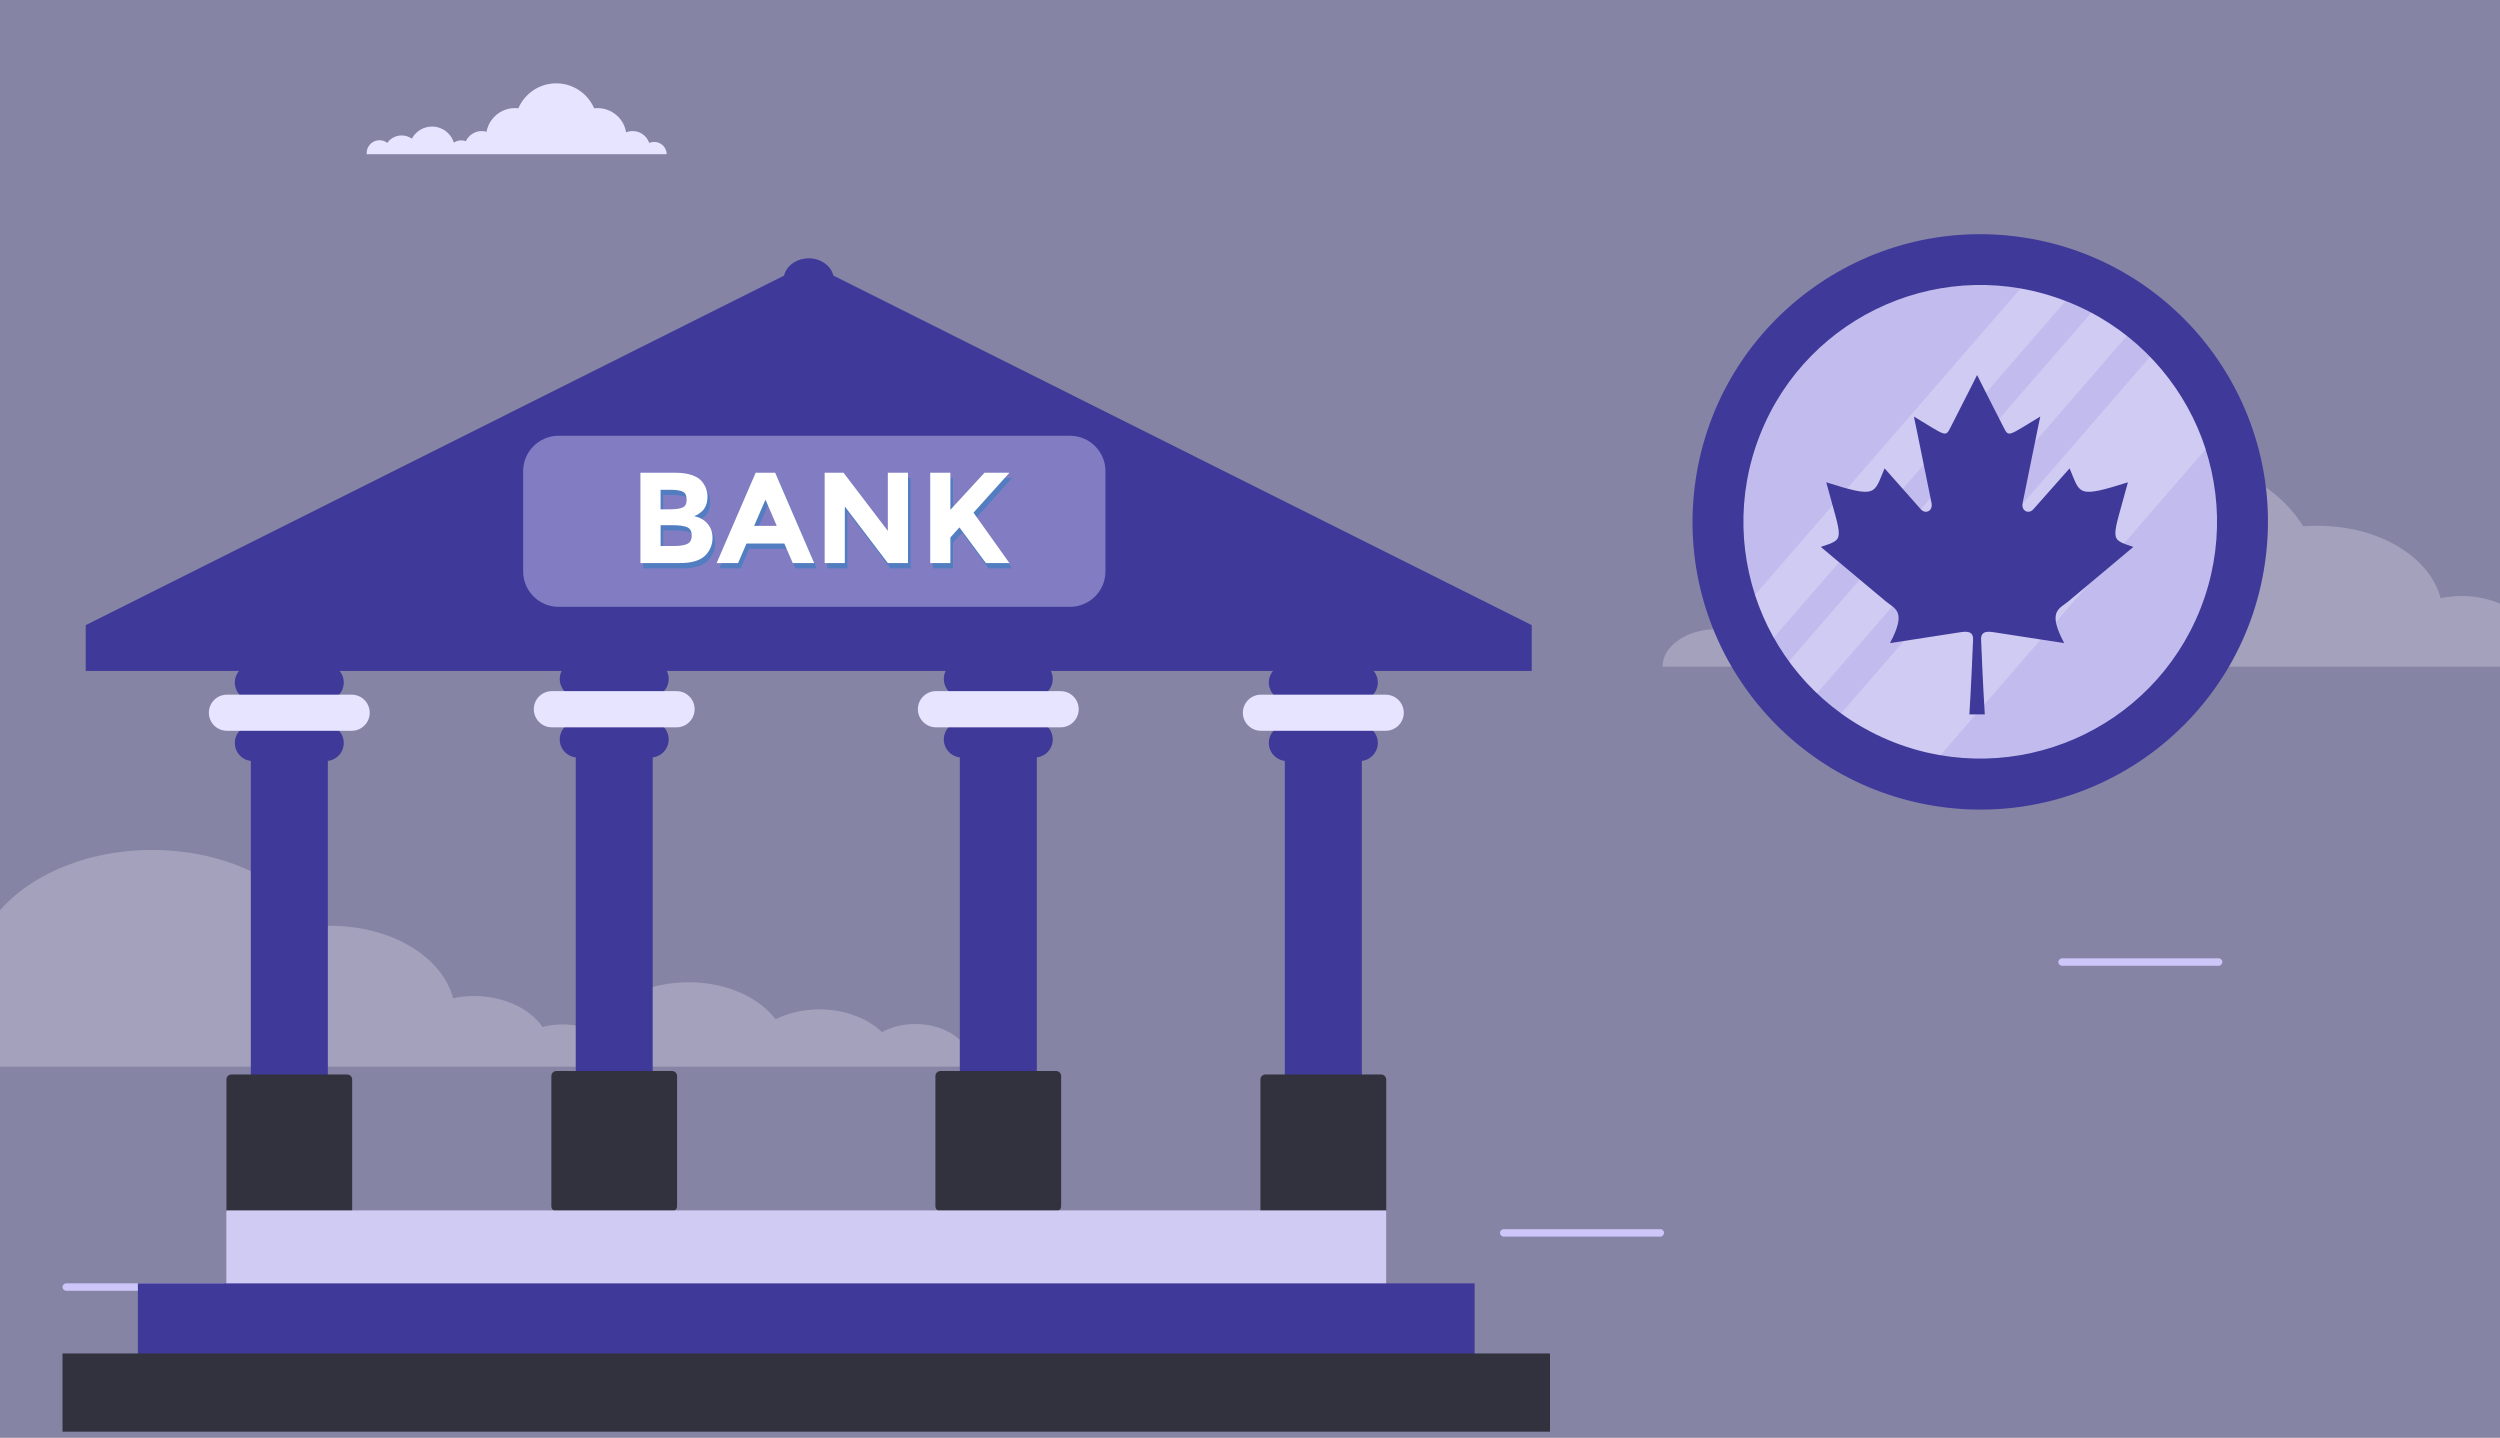
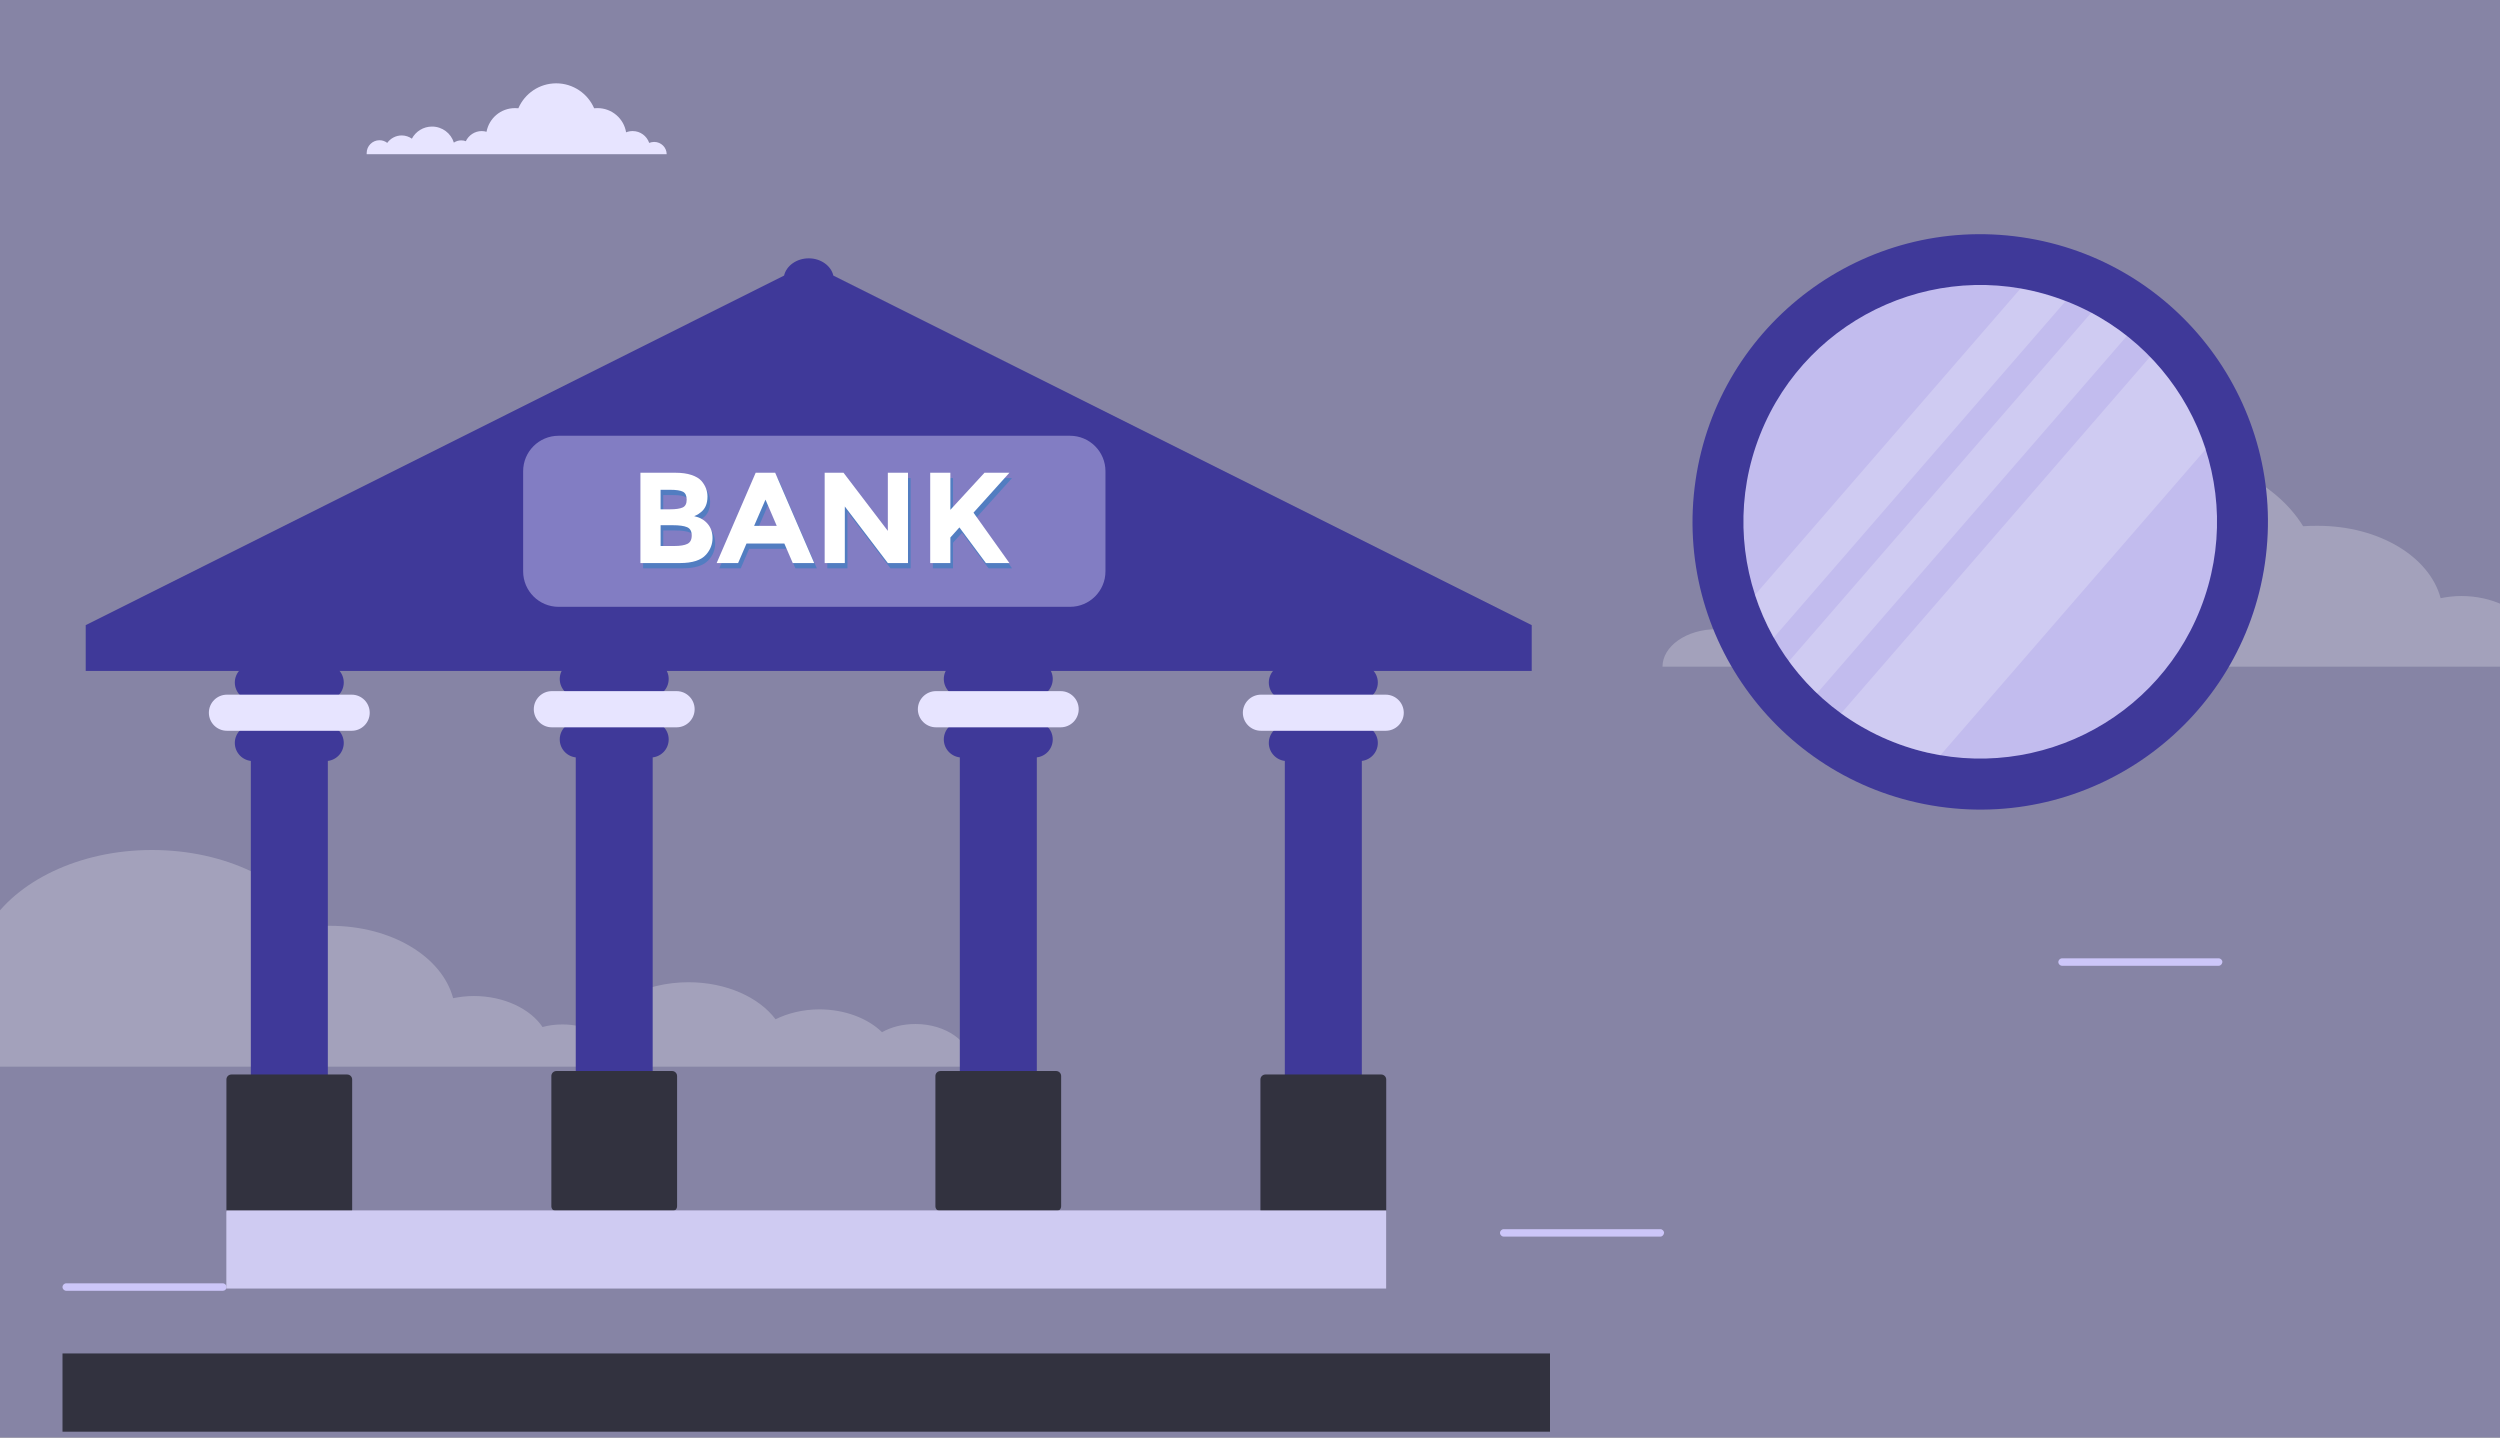
<svg xmlns="http://www.w3.org/2000/svg" width="600" height="345" viewBox="0 0 600 345" fill="none">
  <rect x="0" y="0" width="600" height="345" fill="#808080" stroke="none" />
  <g clip-path="url(#clip0)">
    <rect width="600" height="345" fill="#8684A5" />
    <path d="M53.483 309.787H15.894C15.417 309.787 15 309.37 15 308.894C15 308.417 15.417 308 15.894 308H53.483C53.959 308 54.376 308.417 54.376 308.894C54.376 309.43 53.959 309.787 53.483 309.787Z" fill="#CCC6F9" />
    <path d="M126.483 149.787H88.894C88.417 149.787 88 149.37 88 148.894C88 148.417 88.417 148 88.894 148H126.483C126.959 148 127.376 148.417 127.376 148.894C127.376 149.43 126.959 149.787 126.483 149.787Z" fill="#CCC6F9" />
    <path d="M532.483 231.787H494.894C494.417 231.787 494 231.37 494 230.894C494 230.417 494.417 230 494.894 230H532.483C532.959 230 533.376 230.417 533.376 230.894C533.317 231.37 532.959 231.787 532.483 231.787Z" fill="#CCC6F9" />
    <path d="M411.995 151.006C413.747 151.006 415.499 151.316 417.105 151.73C419.587 146.664 426.304 143.046 434.188 143.046C436.67 143.046 439.007 143.356 441.051 143.976C443.387 133.845 455.798 126.195 470.691 126.195C471.859 126.195 473.027 126.298 474.195 126.298C480.765 115.547 495.95 108 513.471 108C531.139 108 546.178 115.547 552.748 126.298C553.916 126.195 555.084 126.195 556.252 126.195C570.999 126.195 583.118 133.638 585.746 143.563C587.352 143.252 588.958 143.046 590.71 143.046C598.011 143.046 604.289 146.147 607.209 150.489C608.67 150.076 610.276 149.869 612.028 149.869C614.802 149.869 617.43 150.489 619.62 151.523C622.54 144.7 631.593 139.738 642.252 139.738C651.304 139.738 659.189 143.356 663.131 148.628C666.051 147.181 669.701 146.25 673.644 146.25C679.776 146.25 685.324 148.421 688.683 151.73C690.873 150.489 693.647 149.765 696.713 149.765C704.014 149.765 710 154.004 710 159.173C710 159.483 710 159.69 710 160H692.041H683.426H665.321H655.393H625.461H619.182H607.939H598.741H580.636H573.773H543.549H532.307H494.928H483.685H451.417H446.599H424.99H417.105H399C399 155.141 404.694 151.006 411.995 151.006Z" fill="white" fill-opacity="0.24" />
    <path d="M-65.005 247.006C-63.253 247.006 -61.501 247.316 -59.895 247.73C-57.413 242.664 -50.696 239.046 -42.812 239.046C-40.33 239.046 -37.993 239.356 -35.949 239.976C-33.613 229.845 -21.202 222.195 -6.309 222.195C-5.141 222.195 -3.973 222.298 -2.805 222.298C3.765 211.547 18.95 204 36.471 204C54.139 204 69.177 211.547 75.748 222.298C76.916 222.195 78.084 222.195 79.252 222.195C93.999 222.195 106.118 229.638 108.746 239.563C110.352 239.252 111.958 239.046 113.71 239.046C121.011 239.046 127.289 242.147 130.209 246.489C131.67 246.076 133.276 245.869 135.028 245.869C137.802 245.869 140.43 246.489 142.62 247.523C145.54 240.7 154.593 235.738 165.252 235.738C174.304 235.738 182.189 239.356 186.131 244.628C189.051 243.181 192.701 242.25 196.644 242.25C202.776 242.25 208.324 244.421 211.683 247.73C213.873 246.489 216.647 245.765 219.713 245.765C227.014 245.765 233 250.004 233 255.173C233 255.483 233 255.69 233 256H215.041H206.426H188.321H178.393H148.461H142.182H130.939H121.741H103.636H96.773H66.549H55.307H17.928H6.685H-25.583H-30.401H-52.01H-59.895H-78C-78 251.141 -72.306 247.006 -65.005 247.006Z" fill="white" fill-opacity="0.24" />
    <path d="M398.483 296.787H360.894C360.417 296.787 360 296.37 360 295.894C360 295.417 360.417 295 360.894 295H398.483C398.959 295 399.376 295.417 399.376 295.894C399.317 296.37 398.959 296.787 398.483 296.787Z" fill="#CCC6F9" />
    <path d="M156.992 34.06C156.586 34.06 156.18 34.161 155.808 34.296C155.234 32.64 153.679 31.457 151.854 31.457C151.279 31.457 150.738 31.559 150.265 31.761C149.724 28.449 146.851 25.948 143.403 25.948C143.132 25.948 142.862 25.982 142.592 25.982C141.07 22.467 137.555 20 133.499 20C129.408 20 125.927 22.467 124.406 25.982C124.135 25.948 123.865 25.948 123.594 25.948C120.18 25.948 117.375 28.382 116.766 31.626C116.394 31.525 116.023 31.457 115.617 31.457C113.927 31.457 112.473 32.471 111.797 33.891C111.459 33.755 111.087 33.688 110.682 33.688C110.039 33.688 109.431 33.891 108.924 34.229C108.248 31.998 106.152 30.376 103.684 30.376C101.589 30.376 99.763 31.559 98.851 33.282C98.175 32.809 97.33 32.505 96.417 32.505C94.997 32.505 93.713 33.215 92.935 34.296C92.428 33.891 91.786 33.654 91.076 33.654C89.386 33.654 88 35.04 88 36.73C88 36.831 88 36.899 88 37H92.158H94.152H98.344H100.642H107.572H109.025H111.628H113.758H117.949H119.538H126.535H129.138H137.792H140.394H147.865H148.98H153.983H155.808H160C160 35.411 158.682 34.06 156.992 34.06Z" fill="#E7E4FF" />
    <path d="M465.326 193.581C503.062 199.065 538.098 172.92 543.582 135.185C549.065 97.449 522.92 62.413 485.185 56.929C447.449 51.446 412.413 77.591 406.929 115.326C401.446 153.061 427.591 188.097 465.326 193.581Z" fill="#3F3999" />
    <path d="M528.105 146.098C539.632 116.909 525.313 83.903 496.124 72.377C466.936 60.85 433.929 75.168 422.403 104.357C410.877 133.546 425.195 166.552 454.384 178.078C483.573 189.605 516.579 175.287 528.105 146.098Z" fill="#C2BCEE" />
    <path opacity="0.22" d="M501.887 75.06L429.342 158.705C431.351 161.467 433.608 164.039 436.084 166.391L510.44 80.646C507.765 78.528 504.902 76.659 501.887 75.06V75.06ZM515.99 85.663L441.869 171.206C448.93 176.35 457.086 179.79 465.699 181.257L529.393 107.789C526.68 99.484 522.094 91.914 515.99 85.663V85.663ZM484.861 69.321L421.182 142.791C422.339 146.353 423.843 149.792 425.672 153.06L495.695 72.329C492.195 70.957 488.568 69.935 484.867 69.278L484.861 69.321Z" fill="white" />
-     <path d="M476.348 171.456C475.87 163.533 475.664 158.41 475.461 153.458C475.374 151.341 477.226 151.537 478.602 151.75C490.009 153.527 495.404 154.345 495.404 154.345C491.305 146.627 494.184 146.179 496.428 144.305C509.268 133.581 512 131.258 512 131.258C506.059 129.245 506.877 129.994 510.701 115.752C498.304 119.68 499.328 118.518 496.7 112.406C496.7 112.406 495.744 113.498 487.99 122.24C486.897 123.475 485.042 122.649 485.43 120.738C489.46 100.795 489.663 99.974 489.663 99.974C481.808 104.72 482.109 104.986 480.853 102.534C476.551 94.133 474.5 90 474.5 90C474.5 90 472.452 94.133 468.147 102.534C466.893 104.986 467.192 104.72 459.337 99.974C459.337 99.974 459.543 100.795 463.57 120.738C463.956 122.649 462.103 123.475 461.01 122.24C453.258 113.498 452.3 112.406 452.3 112.406C449.672 118.518 450.696 119.68 438.299 115.752C442.123 129.994 442.944 129.242 437 131.258C437 131.258 439.732 133.581 452.572 144.305C454.816 146.179 457.695 146.627 453.596 154.345C453.596 154.345 458.991 153.527 470.398 151.75C471.774 151.537 473.626 151.341 473.539 153.458C473.333 158.41 473.13 163.533 472.652 171.456H476.348Z" fill="#3F3999" />
    <path fill-rule="evenodd" clip-rule="evenodd" d="M248.335 158.627H230.854C228.47 158.627 226.512 160.568 226.512 162.951C226.512 165.354 228.47 167.293 230.854 167.293H248.335C250.719 167.293 252.66 165.353 252.66 162.951C252.66 160.568 250.719 158.627 248.335 158.627Z" fill="#3F3999" />
    <path d="M248.835 176.608H230.356V261.87H248.835V176.608Z" fill="#3F3999" />
    <path d="M156.642 176.608H138.181V261.87H156.642V176.608Z" fill="#3F3999" />
    <path d="M326.835 177.457H308.357V262.719H326.835V177.457Z" fill="#3F3999" />
    <path d="M78.679 177.457H60.2V262.719H78.679V177.457Z" fill="#3F3999" />
    <path fill-rule="evenodd" clip-rule="evenodd" d="M248.335 173.134H230.854C228.47 173.134 226.512 175.075 226.512 177.458C226.512 179.862 228.47 181.8 230.854 181.8H248.335C250.719 181.8 252.66 179.86 252.66 177.458C252.66 175.073 250.719 173.134 248.335 173.134Z" fill="#3F3999" />
    <path fill-rule="evenodd" clip-rule="evenodd" d="M156.162 173.134H138.663C136.279 173.134 134.338 175.075 134.338 177.458C134.338 179.862 136.279 181.8 138.663 181.8H156.162C158.546 181.8 160.486 179.86 160.486 177.458C160.486 175.073 158.546 173.134 156.162 173.134Z" fill="#3F3999" />
    <path fill-rule="evenodd" clip-rule="evenodd" d="M326.338 173.965H308.856C306.472 173.965 304.514 175.924 304.514 178.307C304.514 180.691 306.472 182.649 308.856 182.649H326.338C328.721 182.649 330.68 180.691 330.68 178.307C330.68 175.924 328.721 173.965 326.338 173.965Z" fill="#3F3999" />
    <path fill-rule="evenodd" clip-rule="evenodd" d="M78.179 173.965H60.698C58.294 173.965 56.355 175.924 56.355 178.307C56.355 180.691 58.296 182.649 60.698 182.649H78.179C80.563 182.649 82.504 180.691 82.504 178.307C82.504 175.924 80.563 173.965 78.179 173.965Z" fill="#3F3999" />
    <path fill-rule="evenodd" clip-rule="evenodd" d="M254.564 165.872H224.627C222.244 165.872 220.285 167.83 220.285 170.214C220.285 172.597 222.244 174.556 224.627 174.556H254.564C256.947 174.556 258.888 172.597 258.888 170.214C258.888 167.83 256.947 165.872 254.564 165.872Z" fill="#E7E4FF" />
    <path fill-rule="evenodd" clip-rule="evenodd" d="M253.473 257.046H225.698C225.033 257.046 224.497 257.583 224.497 258.248V289.497C224.497 290.162 225.033 290.699 225.698 290.699H253.473C254.139 290.699 254.675 290.162 254.675 289.497V258.248C254.675 257.583 254.139 257.046 253.473 257.046Z" fill="#32323F" />
    <path fill-rule="evenodd" clip-rule="evenodd" d="M156.162 158.627H138.663C136.279 158.627 134.338 160.568 134.338 162.951C134.338 165.354 136.279 167.293 138.663 167.293H156.162C158.546 167.293 160.486 165.353 160.486 162.951C160.486 160.568 158.546 158.627 156.162 158.627Z" fill="#3F3999" />
    <path fill-rule="evenodd" clip-rule="evenodd" d="M162.39 165.872H132.434C130.051 165.872 128.11 167.83 128.11 170.214C128.11 172.597 130.051 174.556 132.434 174.556H162.388C164.772 174.556 166.713 172.597 166.713 170.214C166.713 167.83 164.774 165.872 162.39 165.872Z" fill="#E7E4FF" />
    <path fill-rule="evenodd" clip-rule="evenodd" d="M161.3 257.046H133.525C132.86 257.046 132.323 257.583 132.323 258.248V289.497C132.323 290.162 132.86 290.699 133.525 290.699H161.3C161.965 290.699 162.501 290.162 162.501 289.497V258.248C162.499 257.583 161.965 257.046 161.3 257.046Z" fill="#32323F" />
    <path fill-rule="evenodd" clip-rule="evenodd" d="M326.338 159.458H308.856C306.472 159.458 304.514 161.416 304.514 163.8C304.514 166.184 306.472 168.142 308.856 168.142H326.338C328.721 168.142 330.68 166.184 330.68 163.8C330.68 161.418 328.721 159.458 326.338 159.458Z" fill="#3F3999" />
    <path fill-rule="evenodd" clip-rule="evenodd" d="M332.564 166.72H302.627C300.244 166.72 298.285 168.661 298.285 171.063C298.285 173.446 300.244 175.387 302.627 175.387H332.564C334.948 175.387 336.906 173.446 336.906 171.063C336.906 168.661 334.948 166.72 332.564 166.72Z" fill="#E7E4FF" />
    <path fill-rule="evenodd" clip-rule="evenodd" d="M331.493 257.879H303.7C303.053 257.879 302.499 258.416 302.499 259.081V290.348C302.499 290.995 303.053 291.549 303.7 291.549H331.493C332.141 291.549 332.695 290.995 332.695 290.348V259.081C332.693 258.414 332.139 257.879 331.493 257.879Z" fill="#32323F" />
    <path fill-rule="evenodd" clip-rule="evenodd" d="M78.179 159.458H60.698C58.294 159.458 56.355 161.416 56.355 163.8C56.355 166.184 58.296 168.142 60.698 168.142H78.179C80.563 168.142 82.504 166.184 82.504 163.8C82.504 161.418 80.563 159.458 78.179 159.458Z" fill="#3F3999" />
    <path fill-rule="evenodd" clip-rule="evenodd" d="M84.408 166.72H54.471C52.068 166.72 50.129 168.661 50.129 171.063C50.129 173.446 52.07 175.387 54.471 175.387H84.408C86.791 175.387 88.732 173.446 88.732 171.063C88.732 168.661 86.791 166.72 84.408 166.72Z" fill="#E7E4FF" />
    <path fill-rule="evenodd" clip-rule="evenodd" d="M83.317 257.879H55.542C54.877 257.879 54.34 258.416 54.34 259.081V290.348C54.34 290.995 54.877 291.549 55.542 291.549H83.317C83.982 291.549 84.519 290.995 84.519 290.348V259.081C84.519 258.414 83.982 257.879 83.317 257.879Z" fill="#32323F" />
    <path fill-rule="evenodd" clip-rule="evenodd" d="M200.004 66.139L367.611 150.034V161.03H195.274H192.931H20.571V150.034L188.178 66.139C188.72 63.793 191.172 62 194.102 62C197.01 62 199.462 63.793 200.004 66.139Z" fill="#3F3999" />
    <path d="M332.675 290.494H54.323V309.251H332.675V290.494Z" fill="#CFCBF2" />
-     <path d="M353.908 308.012H33.09V326.787H353.908V308.012Z" fill="#3F3999" />
+     <path d="M353.908 308.012H33.09V326.787V308.012Z" fill="#3F3999" />
    <path d="M372 324.829H15V343.604H372V324.829Z" fill="#32323F" />
    <path opacity="0.47" fill-rule="evenodd" clip-rule="evenodd" d="M256.803 104.583H134.063C129.364 104.583 125.556 108.392 125.556 113.089V137.131C125.556 141.83 129.366 145.638 134.063 145.638H256.803C261.502 145.638 265.31 141.828 265.31 137.131V113.089C265.31 108.392 261.5 104.583 256.803 104.583Z" fill="#CFCBF2" />
    <g opacity="0.68">
      <path opacity="0.68" d="M163.826 136.401H154.338V114.728H162.773C164.239 114.728 165.505 114.903 166.57 115.254C167.636 115.606 168.435 116.082 168.974 116.68C169.945 117.796 170.431 119.058 170.431 120.463C170.431 122.158 169.883 123.42 168.788 124.245C168.416 124.536 168.158 124.715 168.014 124.787C167.87 124.859 167.61 124.978 167.24 125.144C168.584 125.435 169.653 126.038 170.448 126.958C171.244 127.879 171.642 129.02 171.642 130.386C171.642 131.895 171.125 133.228 170.091 134.386C168.89 135.73 166.803 136.401 163.826 136.401ZM159.174 123.502H161.468C162.812 123.502 163.808 123.357 164.46 123.067C165.111 122.778 165.437 122.152 165.437 121.19C165.437 120.229 165.137 119.593 164.538 119.283C163.937 118.972 162.925 118.818 161.499 118.818H159.174V123.502ZM159.174 132.309H162.492C163.877 132.309 164.914 132.139 165.609 131.798C166.301 131.456 166.649 130.785 166.649 129.783C166.649 128.78 166.282 128.119 165.548 127.799C164.815 127.479 163.641 127.319 162.029 127.319H159.178V132.309H159.174Z" fill="#1C7DC1" />
      <path opacity="0.68" d="M190.895 136.401L188.88 131.72H179.796L177.781 136.401H172.633L181.998 114.728H186.68L196.045 136.401H190.895ZM184.353 121.177L181.624 127.471H187.05L184.353 121.177Z" fill="#1C7DC1" />
      <path opacity="0.68" d="M213.715 114.728H218.553V136.401H213.715L203.391 122.821V136.401H198.553V114.728H203.081L213.715 128.681V114.728Z" fill="#1C7DC1" />
      <path opacity="0.68" d="M223.884 114.728H228.722V123.627L236.909 114.728H242.893L234.273 124.309C235.018 125.343 236.392 127.27 238.397 130.093C240.402 132.914 241.9 135.018 242.893 136.403H237.25L230.893 127.846L228.722 130.265V136.403H223.884V114.728Z" fill="#1C7DC1" />
    </g>
    <path d="M163.19 135.133H153.702V113.46H162.137C163.604 113.46 164.87 113.635 165.935 113.986C167 114.338 167.799 114.813 168.338 115.412C169.309 116.528 169.795 117.79 169.795 119.195C169.795 120.89 169.247 122.152 168.152 122.977C167.78 123.268 167.522 123.447 167.378 123.519C167.234 123.591 166.974 123.71 166.604 123.876C167.948 124.167 169.017 124.77 169.812 125.69C170.608 126.611 171.006 127.752 171.006 129.116C171.006 130.625 170.489 131.958 169.455 133.116C168.256 134.46 166.167 135.133 163.19 135.133ZM158.54 122.234H160.834C162.178 122.234 163.174 122.089 163.826 121.799C164.477 121.51 164.803 120.884 164.803 119.922C164.803 118.961 164.503 118.325 163.904 118.014C163.303 117.704 162.291 117.55 160.865 117.55H158.54V122.234ZM158.54 131.039H161.858C163.243 131.039 164.28 130.869 164.975 130.528C165.667 130.186 166.015 129.515 166.015 128.513C166.015 127.51 165.648 126.849 164.914 126.529C164.181 126.209 163.007 126.049 161.395 126.049H158.544V131.039H158.54Z" fill="white" />
    <path d="M190.259 135.133L188.244 130.452H179.16L177.145 135.133H171.997L181.362 113.46H186.044L195.409 135.133H190.259ZM183.717 119.909L180.988 126.203H186.414L183.717 119.909Z" fill="white" />
    <path d="M213.081 113.46H217.919V135.133H213.081L202.757 121.553V135.133H197.919V113.46H202.447L213.081 127.413V113.46Z" fill="white" />
    <path d="M223.25 113.46H228.088V122.359L236.275 113.46H242.259L233.639 123.041C234.384 124.075 235.758 126.002 237.763 128.825C239.768 131.646 241.266 133.75 242.259 135.135H236.616L230.259 126.578L228.088 128.997V135.135H223.25V113.46Z" fill="white" />
  </g>
  <defs>
    <clipPath id="clip0">
      <rect width="600" height="345" fill="white" />
    </clipPath>
  </defs>
</svg>